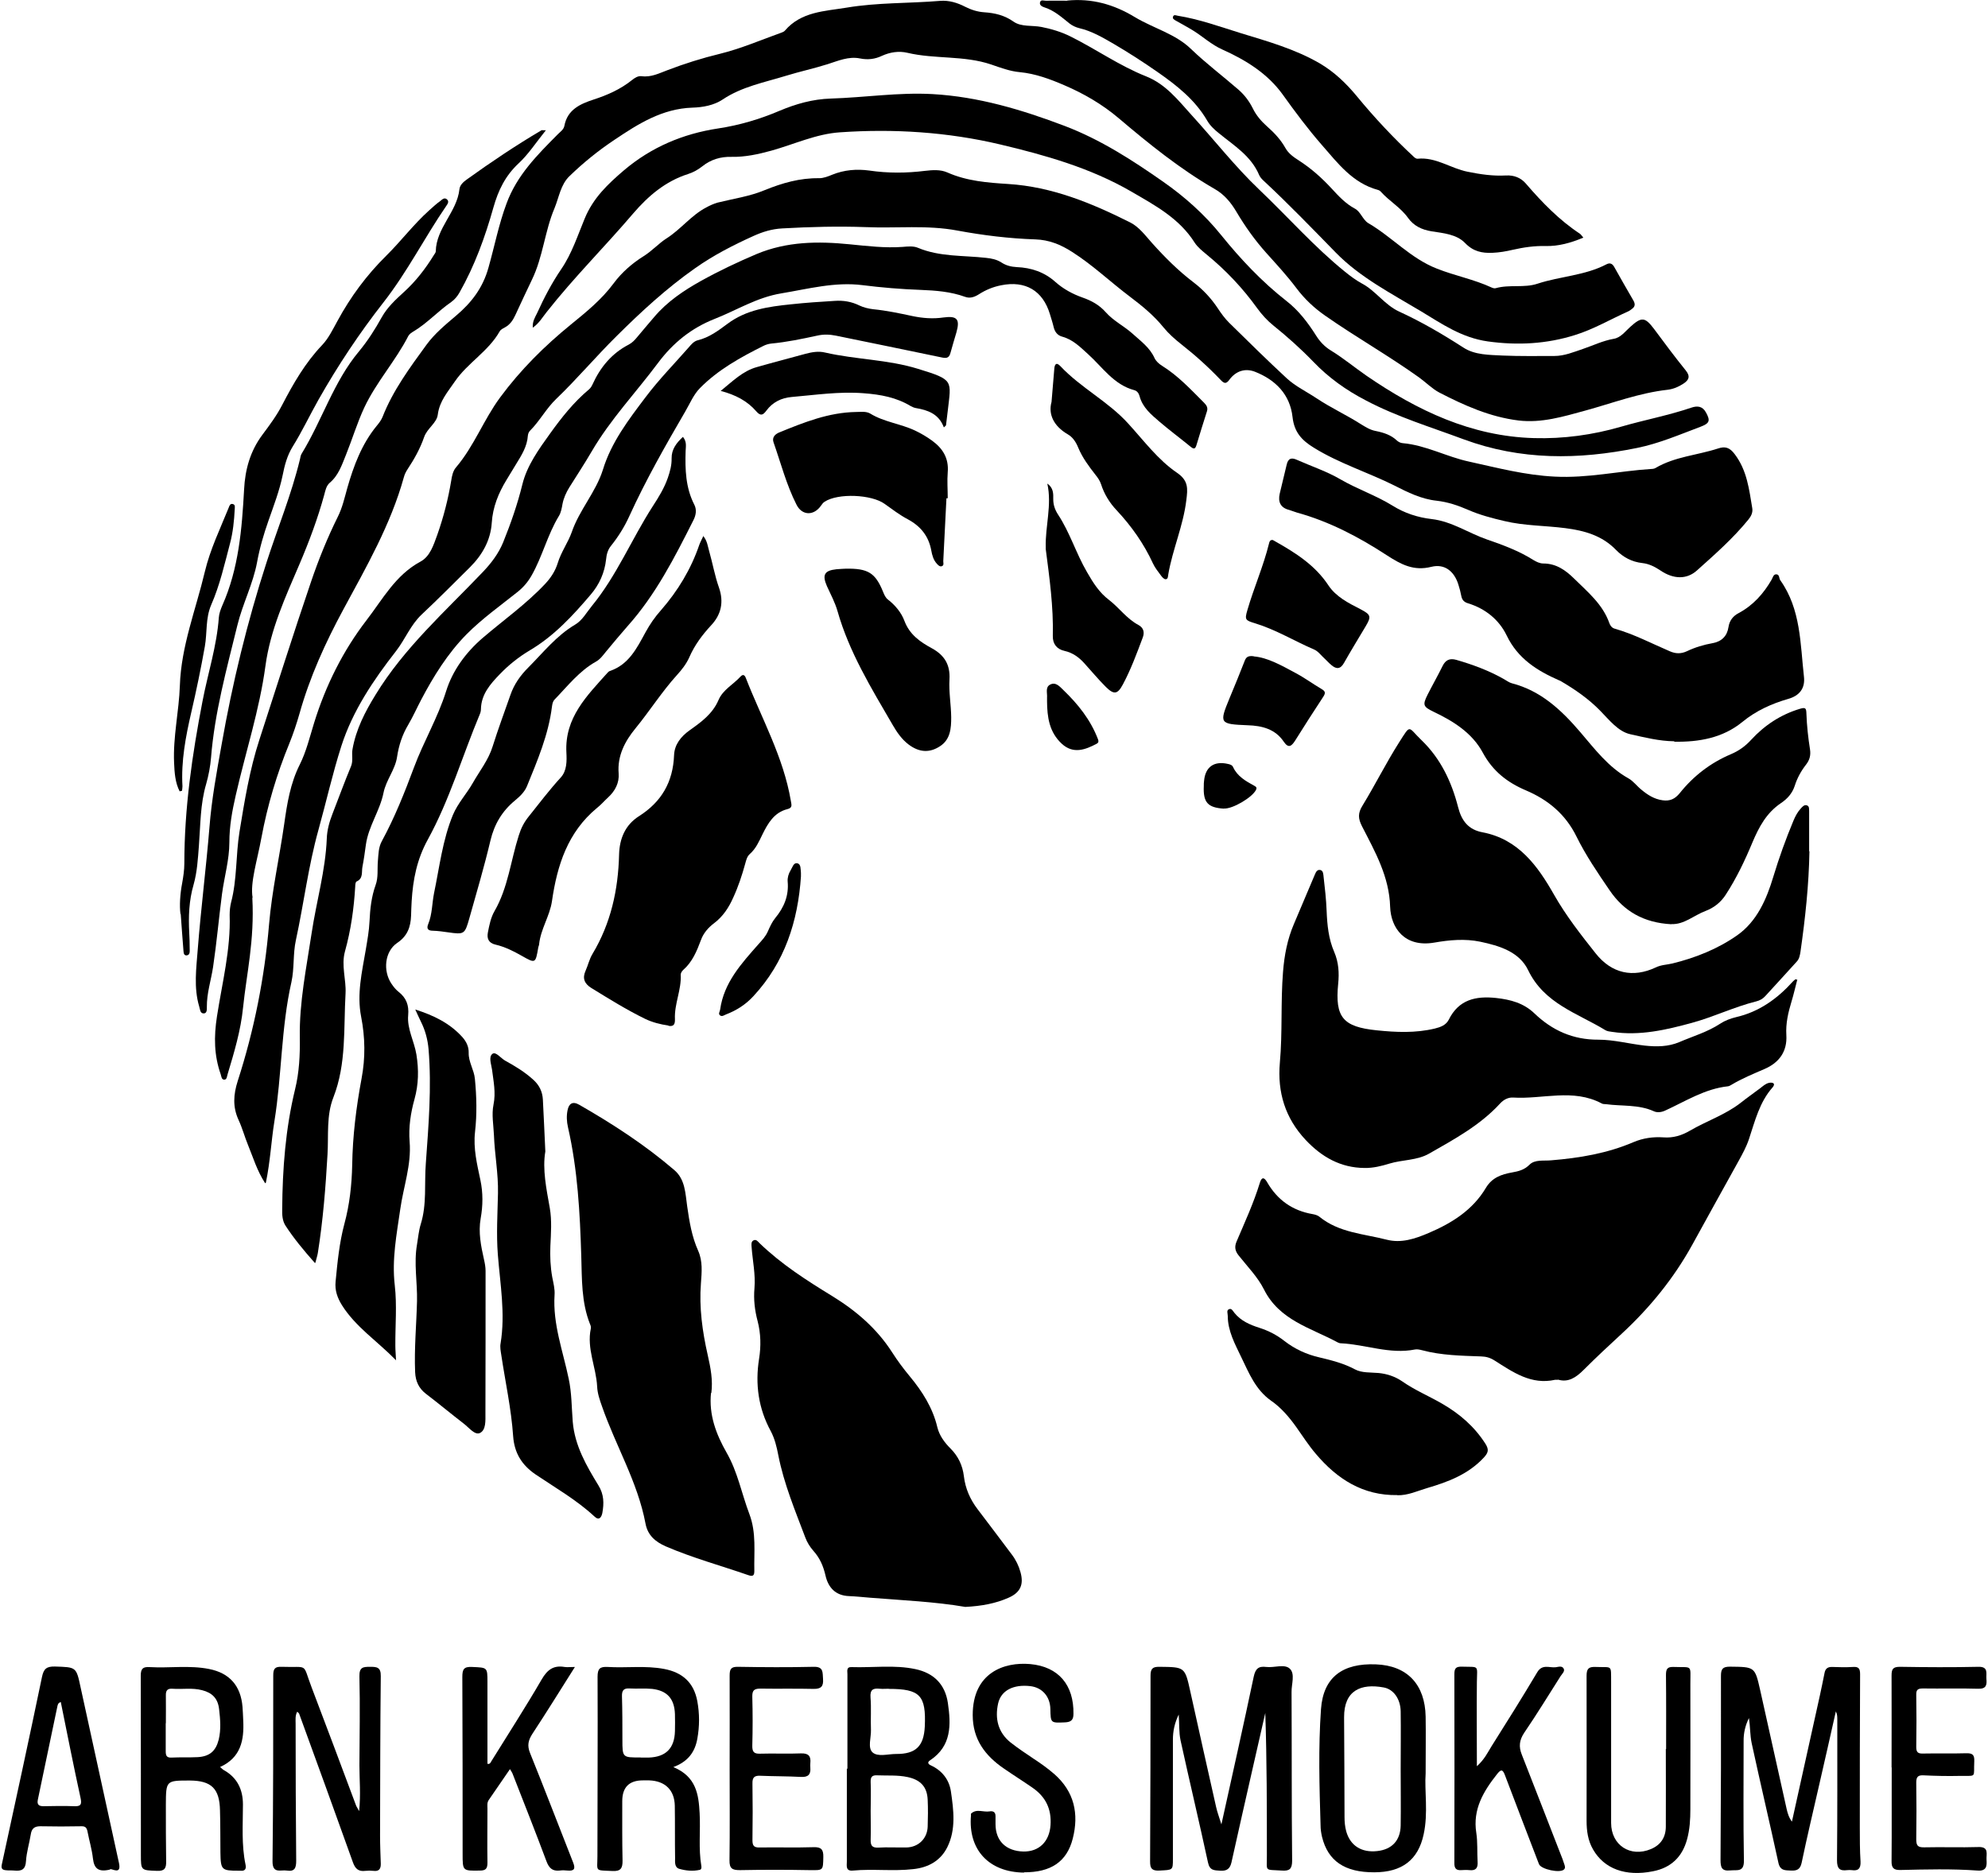
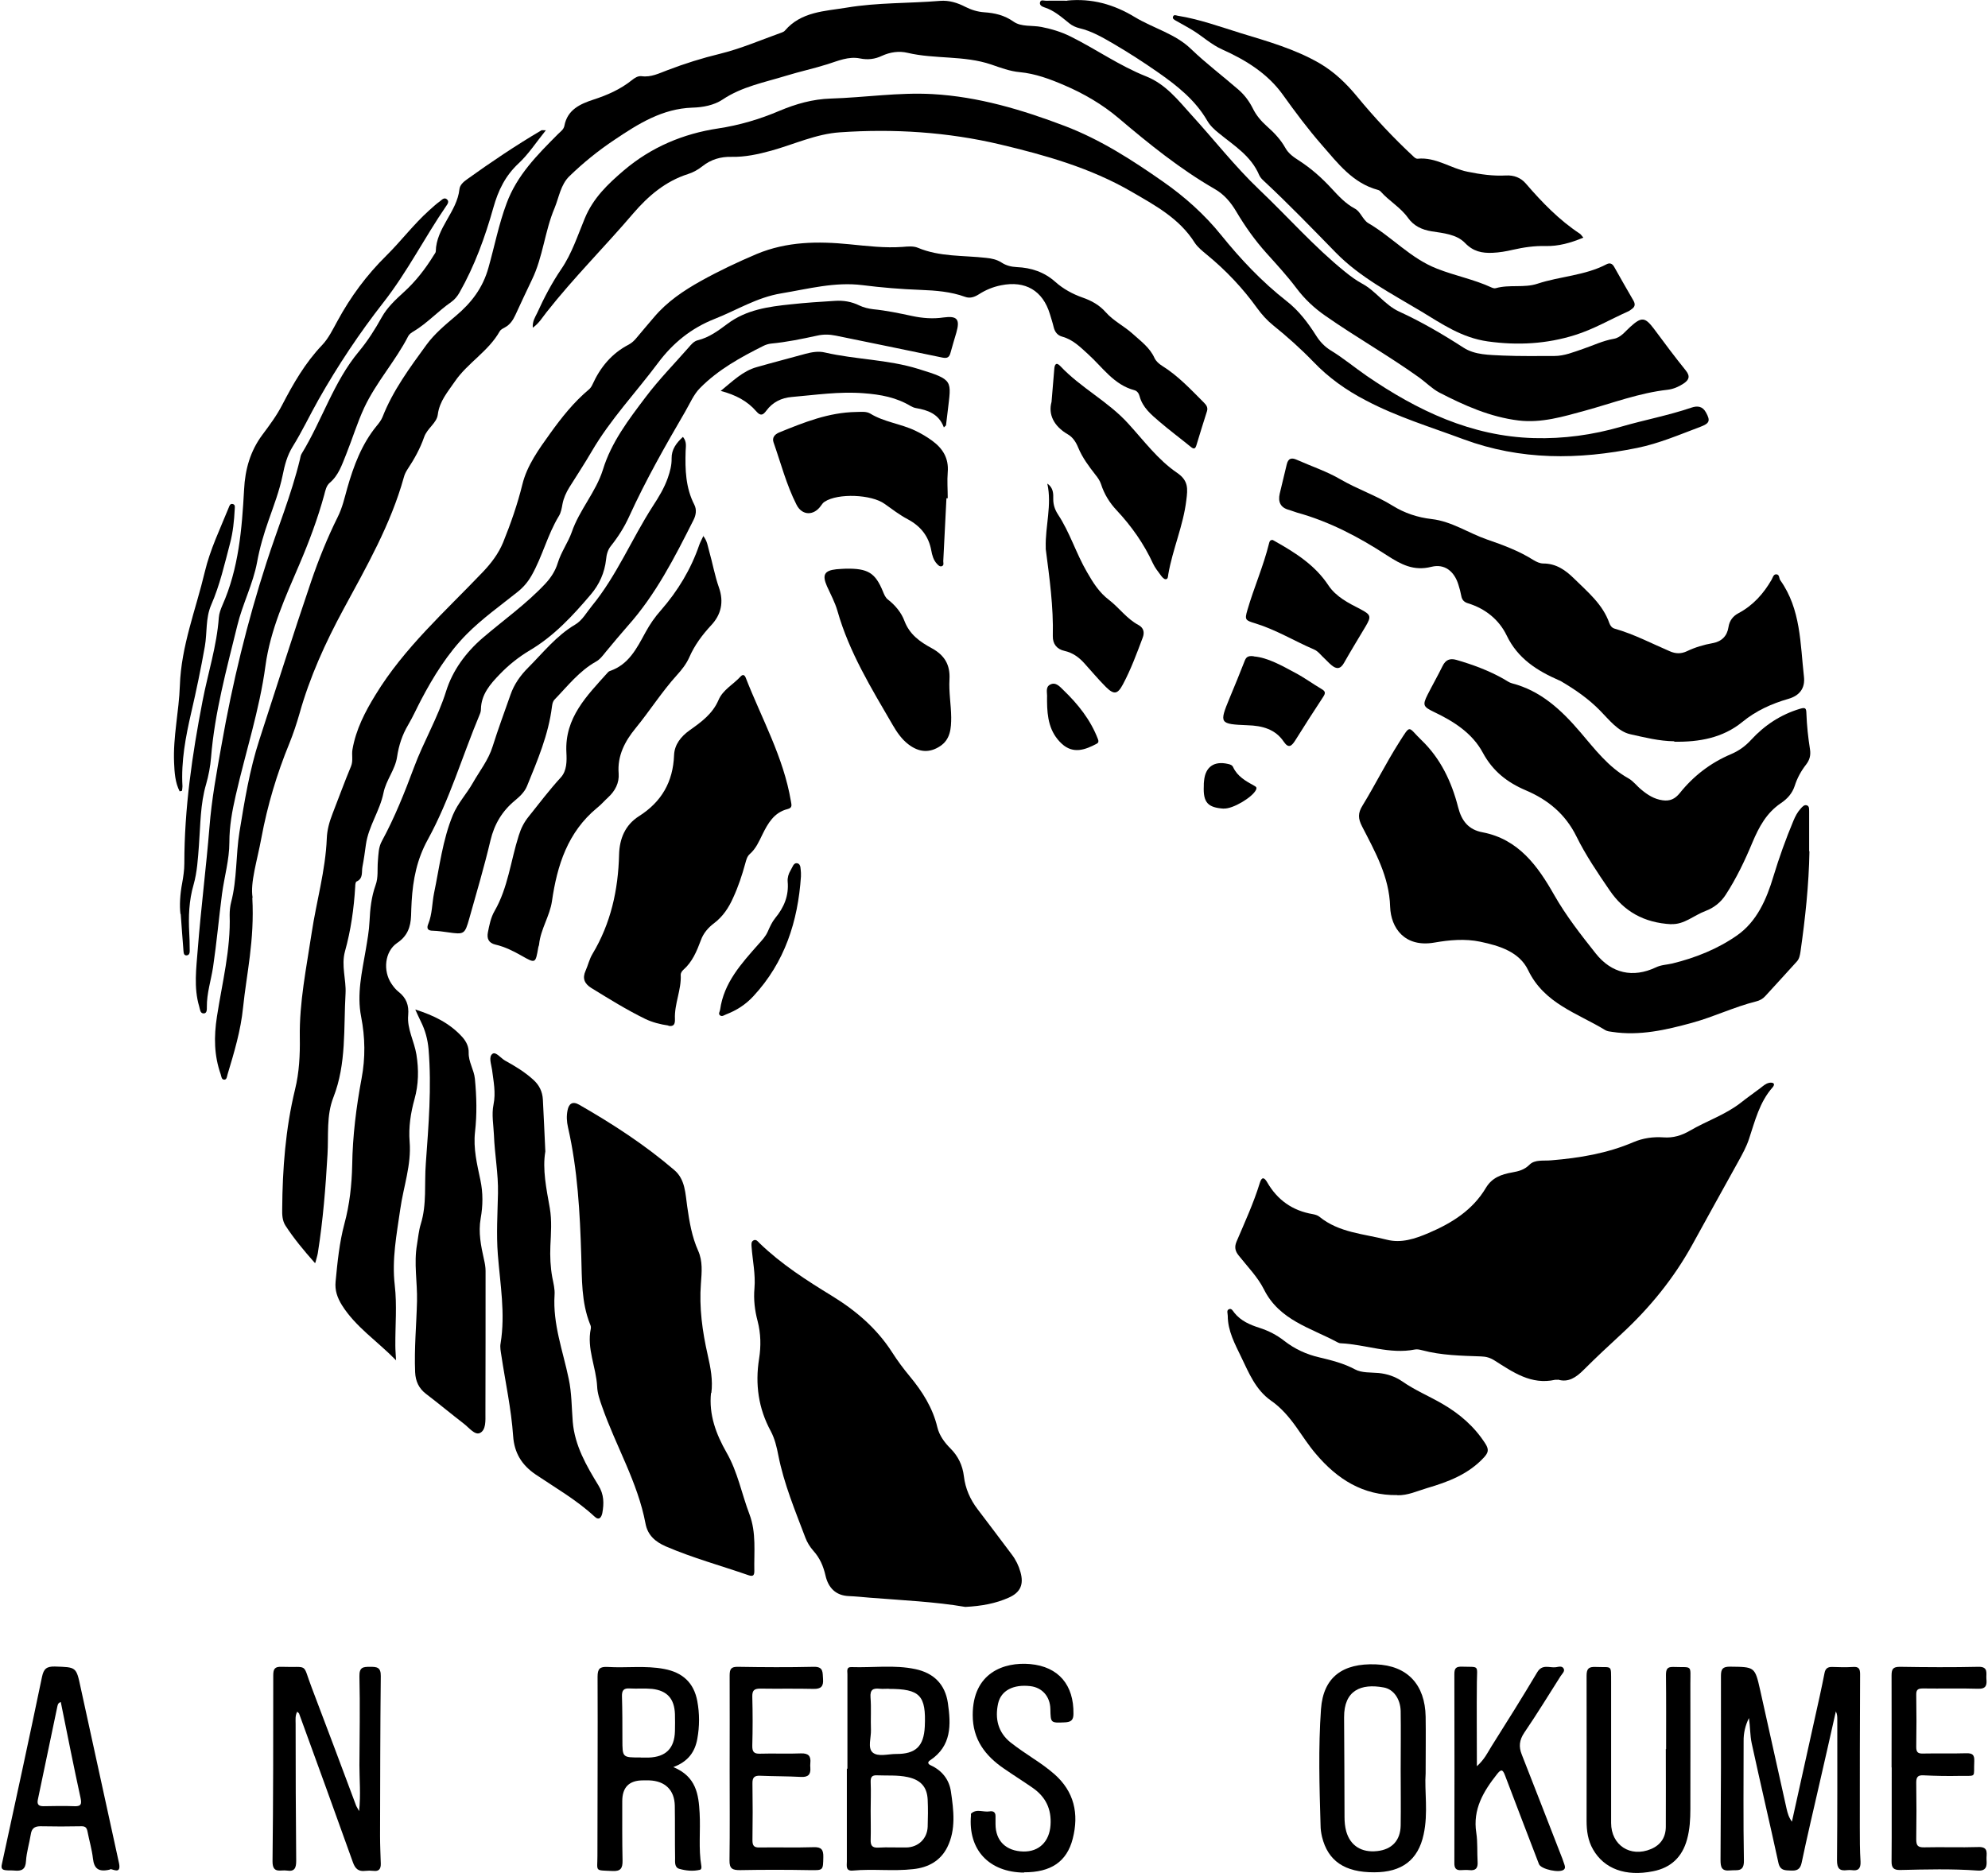
<svg xmlns="http://www.w3.org/2000/svg" id="Layer_1" width="1.91in" height="1.8in" viewBox="0 0 137.53 129.8">
-   <path d="m18.27,82c-.57-.88-.83-1.78-1.18-2.63-.24-.58-.4-1.19-.66-1.75-.42-.91-.36-1.77-.06-2.71,1.14-3.53,1.86-7.16,2.17-10.85.2-2.35.72-4.64,1.05-6.96.2-1.41.42-2.81,1.08-4.12.45-.9.69-1.91.99-2.88.8-2.59,2-5,3.64-7.13,1.11-1.44,2-3.12,3.73-4.05.67-.36.91-1.16,1.17-1.87.43-1.22.75-2.47.96-3.74.05-.33.12-.68.34-.93,1.25-1.47,1.91-3.3,3.05-4.84,1.41-1.91,3.07-3.56,4.9-5.05,1.07-.87,2.13-1.73,2.96-2.85.56-.76,1.3-1.4,2.07-1.88.61-.38,1.06-.9,1.6-1.24.99-.63,1.7-1.59,2.74-2.14.26-.14.52-.26.8-.34,1.09-.27,2.22-.43,3.25-.86,1.23-.5,2.45-.85,3.78-.83.3,0,.61-.12.9-.24.84-.34,1.7-.41,2.58-.29,1.29.19,2.57.18,3.86.02.52-.06,1.06-.1,1.54.11,1.35.6,2.78.71,4.21.8,3.04.19,5.78,1.32,8.45,2.66.64.32,1.07.93,1.54,1.45.88.98,1.8,1.9,2.85,2.7.67.51,1.23,1.11,1.7,1.82.23.35.48.69.77.98,1.32,1.3,2.64,2.6,4,3.86.61.56,1.37.92,2.06,1.38.99.66,2.06,1.15,3.05,1.78.34.21.67.42,1.06.49.54.11,1.05.27,1.46.66.1.09.25.17.39.18,1.62.14,3.06.95,4.61,1.28,1.96.43,3.88.94,5.93,1.04,2.29.12,4.46-.39,6.69-.53.1,0,.22-.02.3-.07,1.34-.79,2.89-.88,4.33-1.35.48-.16.8-.08,1.15.39.86,1.13,1,2.44,1.22,3.75.05.31-.09.57-.28.8-1.06,1.3-2.31,2.4-3.55,3.51-.71.64-1.63.62-2.54,0-.39-.26-.79-.46-1.25-.51-.72-.08-1.32-.4-1.81-.9-.97-1.01-2.2-1.35-3.53-1.52-1.4-.18-2.83-.16-4.21-.49-.85-.2-1.7-.42-2.5-.77-.71-.31-1.42-.55-2.2-.64-1.05-.11-2-.58-2.92-1.05-1.84-.92-3.82-1.53-5.58-2.62-.85-.52-1.36-1.08-1.48-2.12-.17-1.57-1.18-2.59-2.61-3.15-.68-.26-1.32-.05-1.77.56-.22.3-.36.27-.61,0-.85-.89-1.76-1.71-2.73-2.47-.44-.35-.86-.72-1.22-1.16-.67-.83-1.49-1.5-2.34-2.14-1.34-1.01-2.56-2.18-3.99-3.09-.79-.51-1.6-.84-2.55-.87-1.81-.06-3.61-.28-5.39-.61-2.11-.4-4.23-.15-6.35-.24-1.93-.07-3.87-.02-5.81.09-.7.04-1.33.23-1.97.52-1.42.64-2.8,1.35-4.07,2.25-1.96,1.38-3.71,2.99-5.41,4.68-1.44,1.42-2.74,2.97-4.2,4.37-.68.65-1.14,1.53-1.82,2.21-.08.08-.13.22-.14.34-.05.74-.43,1.34-.8,1.94-.23.37-.45.75-.68,1.12-.56.92-.95,1.88-1.02,2.97-.08,1.21-.65,2.22-1.5,3.07-1.11,1.1-2.21,2.21-3.35,3.28-.78.73-1.15,1.73-1.79,2.55-1.57,2.01-3,4.14-3.78,6.57-.61,1.9-1.05,3.88-1.59,5.82-.7,2.51-1.01,5.09-1.56,7.63-.21.95-.1,1.96-.31,2.91-.72,3.18-.66,6.45-1.18,9.65-.22,1.36-.28,2.75-.59,4.25Z" style="stroke:#000; stroke-miterlimit:10; stroke-width:0px;" />
  <path d="m17.38,62.22c.16,2.96-.4,5.26-.64,7.59-.16,1.61-.62,3.13-1.08,4.66-.04.14-.05.34-.21.35-.21.01-.21-.22-.26-.37-.46-1.31-.48-2.59-.26-4.01.36-2.33.96-4.65.88-7.04,0-.29.03-.59.1-.87.42-1.6.32-3.27.58-4.88.35-2.14.7-4.3,1.38-6.39,1.19-3.65,2.34-7.31,3.58-10.95.52-1.53,1.13-3.04,1.85-4.49.32-.64.47-1.32.66-2,.44-1.54,1-3.04,2.03-4.3.16-.19.32-.4.41-.62.72-1.84,1.89-3.42,3.04-5,.57-.78,1.31-1.39,2.04-2.01,1.07-.9,1.87-1.93,2.26-3.34.42-1.48.71-2.99,1.25-4.44.72-1.97,2.14-3.38,3.56-4.81.18-.18.4-.32.45-.58.21-1.13,1.11-1.52,2.02-1.82.96-.31,1.86-.71,2.65-1.34.2-.16.42-.31.68-.28.66.09,1.21-.2,1.8-.42,1.18-.45,2.38-.83,3.62-1.13,1.47-.36,2.87-.97,4.3-1.48.08-.03.16-.07.21-.13,1.13-1.32,2.76-1.34,4.27-1.59,2.14-.36,4.32-.29,6.48-.47.61-.05,1.2.13,1.74.41.41.21.86.35,1.31.38.74.05,1.4.2,2.04.65.54.38,1.29.24,1.94.37.7.14,1.37.34,2.01.66,1.77.88,3.39,2.03,5.23,2.76,1.36.54,2.22,1.65,3.15,2.68,1.57,1.72,3.01,3.57,4.69,5.17,1.99,1.89,3.8,3.96,5.94,5.69.37.3.76.59,1.18.82.96.51,1.56,1.47,2.57,1.94,1.55.71,3.02,1.57,4.46,2.5.8.52,1.8.5,2.73.55,1.18.05,2.37.03,3.56.03.7,0,1.34-.27,1.99-.49.71-.24,1.38-.57,2.13-.7.49-.08.79-.51,1.15-.83.78-.71,1.02-.68,1.64.14.72.97,1.44,1.94,2.2,2.88.34.42.21.67-.15.91-.33.22-.7.38-1.1.43-1.98.22-3.83.93-5.73,1.45-1.5.41-3.01.87-4.6.68-1.97-.24-3.76-1.04-5.5-1.94-.49-.26-.92-.7-1.39-1.04-2.11-1.51-4.37-2.79-6.49-4.27-.78-.54-1.45-1.17-2.02-1.93-.64-.85-1.36-1.63-2.07-2.42-.8-.89-1.48-1.85-2.09-2.88-.38-.64-.84-1.19-1.49-1.56-2.41-1.39-4.56-3.13-6.67-4.92-1.12-.95-2.43-1.71-3.77-2.28-.95-.41-1.99-.8-3.07-.9-.68-.06-1.34-.31-1.98-.53-1.89-.64-3.89-.36-5.8-.81-.59-.14-1.2-.05-1.77.21-.48.23-.98.29-1.52.18-.79-.16-1.52.17-2.25.4-.95.3-1.93.51-2.87.8-1.49.46-3.06.75-4.4,1.65-.6.4-1.37.54-2.09.56-2.09.07-3.75,1.12-5.4,2.23-1.11.74-2.15,1.58-3.11,2.51-.62.59-.73,1.47-1.04,2.22-.68,1.6-.8,3.39-1.57,4.97-.39.8-.76,1.62-1.14,2.43-.17.37-.38.69-.75.88-.13.07-.28.15-.34.26-.78,1.39-2.23,2.19-3.11,3.48-.48.71-1.06,1.35-1.18,2.29-.07.59-.74.95-.95,1.57-.27.78-.68,1.52-1.14,2.21-.11.17-.21.36-.26.56-.91,3.28-2.59,6.2-4.19,9.16-1.25,2.31-2.33,4.69-3.04,7.22-.2.7-.43,1.39-.7,2.06-.87,2.12-1.52,4.29-1.94,6.55-.29,1.58-.79,3.11-.61,4.15Z" style="stroke:#000; stroke-miterlimit:10; stroke-width:0px;" />
  <path d="m107.83,95.62c-.11,0-.15,0-.19,0-1.66.37-2.92-.53-4.2-1.34-.3-.19-.58-.27-.93-.28-1.37-.05-2.75-.07-4.09-.43-.16-.04-.34-.08-.49-.05-1.75.35-3.42-.35-5.13-.43-.08,0-.17-.03-.24-.07-1.85-1-4.02-1.52-5.09-3.66-.43-.86-1.14-1.58-1.75-2.35-.25-.31-.31-.59-.15-.97.57-1.34,1.18-2.66,1.61-4.06.13-.44.31-.4.51-.05.71,1.23,1.75,1.97,3.16,2.21.16.03.34.08.46.18,1.36,1.11,3.07,1.18,4.66,1.59,1.01.26,1.96-.06,2.9-.46,1.62-.69,3.06-1.59,3.98-3.14.42-.7,1.07-.93,1.81-1.06.44-.08.84-.17,1.21-.54.37-.37.99-.25,1.5-.3,1.96-.16,3.88-.48,5.7-1.26.66-.28,1.36-.38,2.08-.33.67.05,1.26-.13,1.84-.47,1.15-.67,2.43-1.09,3.5-1.92.44-.35.9-.67,1.35-1.01.2-.15.38-.33.63-.38.09-.02.23-.02.29.03.09.07.02.2-.04.27-.92,1.03-1.23,2.34-1.65,3.6-.18.54-.45,1.03-.72,1.52-1.07,1.93-2.14,3.86-3.2,5.79-1.29,2.34-2.95,4.38-4.91,6.19-.89.82-1.77,1.64-2.63,2.5-.52.52-1.06.88-1.76.67Z" style="stroke:#000; stroke-miterlimit:10; stroke-width:0px;" />
  <path d="m21.72,87.53c-.79-.89-1.46-1.7-2.04-2.59-.22-.34-.24-.75-.23-1.15.02-2.79.23-5.57.89-8.29.29-1.18.35-2.39.33-3.6-.04-2.45.46-4.84.82-7.24.33-2.19.96-4.33,1.05-6.56.02-.58.18-1.15.39-1.69.43-1.1.83-2.21,1.29-3.31.16-.39.03-.78.1-1.17.24-1.38.87-2.6,1.59-3.77,1.99-3.27,4.84-5.79,7.45-8.53.58-.61,1.08-1.27,1.4-2.05.53-1.31.99-2.63,1.33-4.01.32-1.31,1.14-2.44,1.93-3.54.79-1.1,1.63-2.16,2.68-3.04.11-.09.19-.22.25-.35.54-1.19,1.33-2.15,2.51-2.76.22-.12.4-.29.56-.49.39-.48.81-.95,1.21-1.43.9-1.06,2.03-1.82,3.23-2.49,1.26-.7,2.55-1.31,3.87-1.87,2.09-.87,4.24-.89,6.44-.67,1.22.12,2.44.27,3.67.18.35-.03.74-.07,1.05.06,1.52.64,3.15.52,4.73.7.38.04.73.11,1.06.32.32.21.67.3,1.06.32,1,.04,1.91.34,2.68,1.03.55.49,1.2.84,1.88,1.08.63.22,1.17.52,1.61,1.02.53.6,1.26.95,1.85,1.48.57.52,1.2.96,1.53,1.7.1.21.31.4.52.53,1.11.69,1.99,1.64,2.9,2.55.18.18.29.35.21.6-.24.77-.49,1.54-.72,2.32-.08.28-.17.34-.41.14-.71-.58-1.45-1.13-2.14-1.72-.58-.5-1.19-.99-1.4-1.79-.05-.19-.17-.36-.36-.41-1.43-.38-2.2-1.59-3.21-2.5-.54-.49-1.05-1.01-1.79-1.21-.33-.09-.51-.33-.59-.66-.07-.3-.17-.6-.26-.9-.49-1.63-1.7-2.34-3.38-2-.56.11-1.07.32-1.55.63-.29.18-.6.3-.95.17-.99-.36-2.04-.44-3.07-.48-1.35-.05-2.7-.16-4.04-.33-1.91-.24-3.75.26-5.62.57-1.7.28-3.09,1.17-4.62,1.77-1.62.64-2.89,1.67-3.92,3.05-1.53,2.05-3.3,3.91-4.6,6.14-.49.84-1.03,1.66-1.55,2.49-.22.36-.39.73-.47,1.15-.05.28-.1.59-.25.83-.79,1.3-1.14,2.8-1.89,4.12-.25.44-.56.81-.96,1.13-1.2.96-2.47,1.86-3.55,2.95-1.3,1.32-2.29,2.91-3.15,4.55-.3.57-.56,1.16-.89,1.72-.41.69-.65,1.42-.77,2.22-.13.89-.76,1.6-.94,2.49-.25,1.25-1.04,2.31-1.22,3.59-.07.51-.14,1.03-.24,1.54-.07.36.07.81-.41,1.02-.07.03-.09.23-.09.35-.09,1.52-.3,3.02-.71,4.49-.27.98.09,1.95.04,2.91-.14,2.41.07,4.87-.84,7.2-.5,1.27-.33,2.63-.41,3.96-.13,2.29-.31,4.56-.67,6.83-.03.18-.09.36-.17.67Z" style="stroke:#000; stroke-miterlimit:10; stroke-width:0px;" />
  <path d="m27.33,94.26c-1.3-1.33-2.79-2.3-3.74-3.81-.32-.52-.5-1.02-.44-1.64.13-1.35.26-2.69.61-4,.36-1.33.51-2.69.54-4.07.03-2.02.28-4.02.65-6,.27-1.43.25-2.84-.03-4.28-.31-1.57.06-3.11.32-4.64.11-.66.23-1.31.26-1.97.04-.86.13-1.7.42-2.51.2-.54.11-1.11.16-1.67.04-.48.04-.96.28-1.39.88-1.62,1.57-3.35,2.21-5.07.67-1.81,1.66-3.46,2.24-5.32.44-1.4,1.33-2.65,2.54-3.69,1.45-1.24,3.02-2.35,4.33-3.75.39-.42.69-.88.86-1.43.23-.76.72-1.43.97-2.14.53-1.55,1.67-2.77,2.16-4.33.58-1.9,1.78-3.47,2.96-5.03.91-1.21,1.98-2.3,2.98-3.44.18-.21.36-.43.63-.5.79-.19,1.43-.67,2.06-1.14,1.31-.98,2.84-1.19,4.39-1.35,1.01-.11,2.03-.18,3.05-.24.59-.04,1.15.05,1.7.32.29.14.63.22.96.26.91.09,1.81.28,2.7.47.71.15,1.43.21,2.17.1.95-.13,1.15.13.89,1.04-.13.46-.28.92-.4,1.38-.08.31-.2.44-.57.36-2.46-.52-4.92-1.01-7.38-1.52-.44-.09-.86-.1-1.3,0-1.06.23-2.12.45-3.19.55-.18.02-.37.08-.53.16-1.58.79-3.14,1.65-4.39,2.92-.44.44-.7,1.07-1.02,1.62-1.38,2.37-2.74,4.76-3.88,7.26-.35.77-.77,1.43-1.28,2.07-.21.26-.3.59-.33.93-.1.92-.47,1.74-1.06,2.43-1.24,1.46-2.54,2.87-4.21,3.86-.77.46-1.48,1.02-2.1,1.67-.65.67-1.28,1.39-1.3,2.41,0,.12-.03.25-.08.36-1.21,2.89-2.09,5.93-3.6,8.68-.76,1.38-1.03,2.78-1.12,4.28-.02.33-.03.67-.04,1-.03.78-.25,1.41-.97,1.89-.86.59-.99,1.93-.39,2.82.14.21.3.41.49.56.54.42.73.93.67,1.62-.09.95.42,1.8.57,2.73.17,1.06.15,2.07-.13,3.08-.27.97-.42,1.96-.34,2.96.13,1.61-.43,3.12-.65,4.68-.25,1.75-.59,3.47-.38,5.27.16,1.38.03,2.79.04,4.18,0,.31.03.62.05,1.05Z" style="stroke:#000; stroke-miterlimit:10; stroke-width:0px;" />
-   <path d="m124.41,67.92c-.13.49-.24.99-.39,1.48-.23.76-.41,1.52-.36,2.33.07,1.15-.51,1.92-1.51,2.35-.78.34-1.57.66-2.3,1.1-.07.04-.15.09-.23.1-1.6.17-2.93,1.03-4.35,1.68-.25.12-.56.16-.79.05-1.06-.48-2.21-.34-3.31-.49-.1-.01-.22,0-.3-.05-1.99-1.06-4.1-.28-6.14-.41-.33-.02-.65.14-.89.4-1.39,1.52-3.17,2.48-4.92,3.48-.85.49-1.86.42-2.77.7-.55.17-1.12.31-1.71.3-1.66-.01-2.97-.76-4.08-1.94-1.42-1.51-1.97-3.31-1.79-5.35.19-2.1.05-4.2.22-6.3.09-1.15.3-2.26.76-3.33.48-1.11.93-2.22,1.41-3.33.08-.17.15-.45.41-.4.21.04.21.3.23.47.09.78.18,1.57.21,2.36.04.98.13,1.94.53,2.86.3.7.35,1.44.27,2.2-.23,2.33.34,2.98,2.66,3.22,1.35.14,2.69.2,4.03-.12.41-.1.78-.24.97-.61.69-1.4,1.87-1.66,3.28-1.51,1,.11,1.91.35,2.66,1.07,1.23,1.18,2.67,1.83,4.43,1.82,1.07,0,2.14.29,3.21.41.83.09,1.63.08,2.39-.24.95-.41,1.96-.7,2.84-1.28.32-.21.71-.36,1.09-.45,1.61-.37,2.87-1.28,3.95-2.48.05-.06.12-.1.18-.15.05.02.09.03.14.05Z" style="stroke:#000; stroke-miterlimit:10; stroke-width:0px;" />
  <path d="m66.78,111.36c-2.09-.36-4.36-.46-6.62-.64-.48-.04-.95-.09-1.43-.11-.94-.03-1.45-.59-1.64-1.43-.15-.65-.39-1.21-.84-1.71-.23-.26-.43-.58-.55-.9-.71-1.88-1.49-3.74-1.88-5.73-.11-.58-.25-1.15-.52-1.66-.86-1.58-1.09-3.26-.81-5.02.14-.87.12-1.75-.1-2.6-.2-.75-.29-1.51-.22-2.29.08-.96-.13-1.91-.2-2.86-.01-.17-.04-.36.13-.45.19-.1.31.08.42.19,1.51,1.46,3.26,2.58,5.04,3.67,1.66,1.02,3.09,2.25,4.15,3.9.37.58.78,1.13,1.22,1.66.87,1.05,1.59,2.18,1.91,3.53.14.57.49,1.05.91,1.47.53.53.84,1.17.93,1.93.1.84.43,1.6.95,2.28.8,1.04,1.58,2.1,2.37,3.14.28.37.48.78.6,1.22.24.85,0,1.41-.82,1.77-.9.4-1.86.58-3.01.64Z" style="stroke:#000; stroke-miterlimit:10; stroke-width:0px;" />
  <path d="m49.16,96.52c-.16,1.52.35,2.87,1.08,4.15.77,1.34,1.04,2.84,1.58,4.26.49,1.3.31,2.62.34,3.94,0,.31-.09.4-.41.29-1.9-.66-3.85-1.19-5.71-1.99-.74-.32-1.27-.78-1.42-1.59-.54-2.87-2.06-5.38-3.01-8.11-.16-.45-.32-.91-.34-1.39-.07-1.34-.73-2.62-.44-4,.02-.1,0-.21-.05-.31-.61-1.53-.56-3.13-.61-4.73-.09-2.99-.25-5.98-.92-8.92-.09-.39-.11-.79-.03-1.18.09-.45.34-.65.81-.38,2.32,1.33,4.55,2.78,6.58,4.52.77.65.77,1.64.9,2.53.15,1.05.32,2.09.76,3.07.32.72.25,1.47.19,2.26-.13,1.67.1,3.33.47,4.96.2.88.37,1.75.25,2.65Z" style="stroke:#000; stroke-miterlimit:10; stroke-width:0px;" />
  <path d="m125.26,58.99c-.04,2.34-.29,4.65-.62,6.96-.04.25-.08.5-.26.69-.73.8-1.45,1.6-2.18,2.39-.17.19-.39.31-.64.37-1.52.38-2.93,1.07-4.43,1.48-1.79.49-3.63.92-5.53.63-.16-.02-.35-.04-.48-.12-1.93-1.18-4.23-1.83-5.35-4.16-.61-1.27-1.99-1.69-3.32-1.97-1.06-.22-2.13-.12-3.17.06-2.07.36-3.02-1.02-3.07-2.48-.06-2.08-1.04-3.81-1.94-5.56-.29-.56-.3-.93.03-1.46.88-1.44,1.63-2.95,2.53-4.37.84-1.31.59-1.08,1.55-.16,1.33,1.28,2.09,2.89,2.54,4.65.24.94.71,1.56,1.7,1.74,2.49.48,3.82,2.34,4.95,4.33.83,1.46,1.85,2.76,2.88,4.06,1.1,1.39,2.58,1.72,4.17.97.37-.18.76-.18,1.14-.27,1.6-.39,3.15-1.01,4.49-1.95,1.37-.96,2.04-2.5,2.51-4.07.4-1.32.86-2.6,1.39-3.87.13-.31.28-.6.51-.85.11-.12.24-.28.42-.22.19.06.15.27.16.44,0,.92,0,1.83,0,2.75Z" style="stroke:#000; stroke-miterlimit:10; stroke-width:0px;" />
  <path d="m115.89,51.37c-1.04-.01-2.06-.27-3.05-.49-.84-.19-1.46-1-2.08-1.63-.81-.83-1.74-1.47-2.73-2.05-.04-.02-.07-.04-.11-.05-1.53-.67-2.87-1.51-3.64-3.12-.53-1.09-1.47-1.85-2.67-2.22-.27-.08-.42-.23-.47-.51-.05-.27-.12-.53-.2-.78-.28-.92-.95-1.47-1.87-1.24-1.23.31-2.1-.16-3.09-.8-1.93-1.26-3.98-2.34-6.23-2.96-.18-.05-.35-.13-.53-.18-.61-.15-.79-.56-.66-1.13.15-.67.33-1.33.48-2,.1-.45.33-.52.72-.34,1.01.45,2.07.8,3.01,1.35,1.17.68,2.46,1.11,3.62,1.83.82.51,1.73.81,2.69.92,1.4.16,2.55.97,3.85,1.42,1.1.38,2.19.78,3.19,1.41.21.13.46.25.7.25.89,0,1.54.46,2.13,1.04.94.93,1.99,1.78,2.45,3.1.06.17.18.33.38.38,1.33.38,2.54,1.02,3.8,1.56.41.18.78.19,1.19,0,.56-.27,1.17-.45,1.78-.56.63-.11,1.01-.5,1.1-1.11.07-.46.32-.77.7-.97,1.01-.54,1.73-1.35,2.29-2.32.08-.14.12-.36.3-.37.26-.01.2.27.3.41,1.43,2.01,1.38,4.39,1.64,6.69.09.8-.31,1.31-1.08,1.53-1.17.34-2.24.82-3.2,1.61-1.35,1.1-2.99,1.39-4.7,1.36Z" style="stroke:#000; stroke-miterlimit:10; stroke-width:0px;" />
  <path d="m115.7,64.05c-1.92-.1-3.3-.9-4.29-2.36-.82-1.2-1.65-2.42-2.29-3.72-.77-1.56-1.98-2.55-3.51-3.2-1.29-.55-2.29-1.33-2.98-2.61-.73-1.36-2.03-2.18-3.4-2.83-.72-.35-.79-.46-.43-1.18.34-.67.71-1.32,1.04-1.99.21-.43.5-.56.96-.43,1.14.33,2.25.74,3.29,1.33.18.1.36.24.55.29,2.01.52,3.43,1.85,4.73,3.37,1.01,1.18,1.95,2.44,3.35,3.22.34.19.58.53.89.78.43.36.89.66,1.48.74.51.07.85-.09,1.18-.49.95-1.19,2.13-2.1,3.54-2.7.55-.23,1.01-.56,1.41-1,.93-1.01,2.05-1.75,3.38-2.15.38-.11.44-.06.45.34.03.83.12,1.66.25,2.48.06.41-.03.73-.27,1.04-.35.45-.62.94-.79,1.48-.17.52-.51.9-.96,1.2-.99.67-1.51,1.63-1.97,2.72-.52,1.25-1.11,2.49-1.86,3.64-.34.52-.81.89-1.39,1.11-.82.31-1.48.95-2.37.91Z" style="stroke:#000; stroke-miterlimit:10; stroke-width:0px;" />
  <path d="m36.81,22.71c-.03-.45.16-.72.3-1.01.48-1.06,1.02-2.09,1.68-3.06.73-1.07,1.13-2.32,1.62-3.5.59-1.43,1.61-2.39,2.72-3.34,1.89-1.6,4.08-2.53,6.53-2.9,1.46-.22,2.88-.64,4.24-1.22,1.14-.48,2.3-.81,3.55-.85,2.35-.07,4.69-.44,7.05-.31,3.19.18,6.19,1.08,9.17,2.21,2.49.95,4.68,2.37,6.81,3.86,1.49,1.04,2.87,2.27,4.03,3.71,1.35,1.67,2.82,3.23,4.52,4.56.85.66,1.49,1.51,2.06,2.41.26.41.58.75,1,1.01.87.53,1.66,1.19,2.5,1.77,3.5,2.4,7.25,4.19,11.58,4.31,2.04.06,4.08-.22,6.04-.79,1.62-.47,3.28-.78,4.87-1.32.41-.14.77-.11,1.01.33.33.59.24.76-.39,1-1.44.54-2.85,1.15-4.37,1.46-4.07.83-8.07.87-12.04-.6-2.28-.85-4.6-1.55-6.76-2.69-1.37-.71-2.59-1.58-3.65-2.69-.87-.9-1.8-1.73-2.78-2.52-.42-.34-.78-.74-1.1-1.18-1-1.39-2.16-2.62-3.49-3.71-.3-.25-.63-.51-.84-.83-1.07-1.7-2.77-2.6-4.42-3.56-2.82-1.63-5.94-2.51-9.06-3.25-3.63-.86-7.37-1.1-11.1-.84-1.65.11-3.17.83-4.75,1.27-.91.25-1.82.45-2.76.43-.75-.02-1.43.18-2.03.66-.29.23-.63.42-.98.53-1.57.5-2.76,1.52-3.8,2.73-1.97,2.31-4.13,4.46-6.01,6.85-.28.35-.5.75-.95,1.07Z" style="stroke:#000; stroke-miterlimit:10; stroke-width:0px;" />
  <path d="m46.21,71.07c-.56-.08-1.11-.22-1.61-.46-1.29-.63-2.51-1.39-3.73-2.14-.48-.3-.64-.67-.4-1.2.17-.38.26-.8.47-1.15,1.28-2.13,1.79-4.45,1.85-6.9.03-1.1.42-2.05,1.38-2.66,1.56-.99,2.36-2.37,2.43-4.23.03-.73.47-1.29,1.09-1.73.79-.56,1.58-1.13,1.99-2.09.3-.71,1.03-1.08,1.53-1.63.16-.17.28-.11.36.1,1.1,2.82,2.61,5.49,3.12,8.52.04.26.14.48-.23.57-.93.23-1.36.99-1.74,1.76-.24.49-.45.98-.87,1.35-.2.18-.25.42-.32.67-.22.8-.48,1.59-.83,2.35-.31.7-.71,1.31-1.33,1.78-.4.3-.74.69-.91,1.17-.29.77-.59,1.51-1.23,2.07-.09.08-.17.22-.17.32.06,1.05-.45,2.03-.4,3.08.01.33-.06.54-.45.47Z" style="stroke:#000; stroke-miterlimit:10; stroke-width:0px;" />
  <path d="m73.83.04c1.7-.17,3.24.26,4.7,1.15,1.28.77,2.8,1.15,3.89,2.21,1.05,1.01,2.21,1.88,3.3,2.83.41.36.73.79.98,1.29.23.47.57.87.96,1.22.5.44.96.92,1.29,1.51.22.4.59.65.95.88.85.55,1.59,1.21,2.27,1.95.48.52.96,1.04,1.6,1.38.19.1.31.27.43.44.14.2.29.44.49.56,1.65.96,2.94,2.45,4.77,3.16,1.24.49,2.56.74,3.77,1.3.09.04.21.08.3.05.95-.27,1.97,0,2.89-.31,1.58-.52,3.29-.56,4.79-1.35.22-.11.39-.05.52.18.44.78.88,1.56,1.33,2.33.14.24.13.43-.1.59-.09.06-.16.13-.26.17-1.23.55-2.42,1.25-3.69,1.64-1.94.61-3.94.73-6.03.44-1.83-.26-3.19-1.22-4.65-2.1-2.05-1.23-4.21-2.34-5.89-4.06-1.64-1.68-3.27-3.37-4.99-4.97-.12-.11-.24-.24-.31-.39-.56-1.34-1.76-2.06-2.81-2.92-.31-.25-.6-.52-.8-.87-.84-1.44-2.1-2.43-3.45-3.37-.99-.69-2-1.34-3.04-1.95-.76-.44-1.51-.88-2.37-1.08-.24-.06-.48-.17-.67-.32-.55-.44-1.08-.92-1.77-1.13-.15-.05-.34-.16-.27-.36.06-.18.25-.09.39-.09.5-.01,1,0,1.5,0Z" style="stroke:#000; stroke-miterlimit:10; stroke-width:0px;" />
  <path d="m37.7,9.05c-.67.83-1.19,1.64-1.87,2.27-.92.86-1.41,1.86-1.75,3.07-.57,2.03-1.3,4.04-2.35,5.89-.14.25-.34.49-.57.65-.91.63-1.65,1.46-2.6,2.03-.14.08-.3.19-.37.32-.89,1.74-2.22,3.19-3.06,4.98-.49,1.06-.82,2.16-1.25,3.23-.29.71-.52,1.45-1.14,1.97-.24.21-.3.54-.38.84-.45,1.64-1.04,3.22-1.71,4.79-.97,2.27-2.02,4.54-2.36,7.05-.41,3.05-1.38,5.99-2.06,8.98-.25,1.1-.44,2.13-.44,3.26,0,1.19-.35,2.38-.51,3.57-.22,1.69-.37,3.39-.62,5.07-.14.92-.44,1.81-.43,2.76,0,.16.02.45-.22.45-.25,0-.25-.28-.31-.48-.39-1.31-.2-2.65-.1-3.97.22-2.82.58-5.63.81-8.45.15-1.93.5-3.82.84-5.72.75-4.27,1.77-8.48,3.11-12.62.77-2.39,1.73-4.72,2.32-7.16.03-.14.05-.29.13-.41,1.41-2.31,2.21-4.98,3.96-7.07.62-.75,1.12-1.54,1.58-2.37.38-.68.95-1.21,1.52-1.73.83-.75,1.5-1.62,2.08-2.56.05-.09.14-.18.14-.27.03-1.63,1.47-2.73,1.64-4.31.03-.29.28-.51.52-.68,1.67-1.2,3.38-2.35,5.16-3.4.03-.02.08,0,.32,0Z" style="stroke:#000; stroke-miterlimit:10; stroke-width:0px;" />
  <path d="m37.68,79.8c-.21,1.22.07,2.57.31,3.92.15.87.08,1.75.04,2.62-.03.73,0,1.45.13,2.17.08.41.19.83.16,1.23-.13,2.02.58,3.88.98,5.81.21.97.2,1.99.28,2.98.14,1.66.95,3.05,1.78,4.41.39.63.39,1.25.27,1.91-.06.29-.22.56-.55.24-1.23-1.14-2.68-1.97-4.06-2.9-.99-.67-1.49-1.52-1.57-2.67-.13-1.89-.54-3.74-.82-5.61-.04-.27-.1-.55-.05-.81.34-2.07-.03-4.11-.19-6.16-.11-1.42-.02-2.83.01-4.24.03-1.36-.23-2.69-.28-4.04-.03-.7-.17-1.42-.03-2.11.17-.83,0-1.61-.1-2.41-.05-.38-.26-.9.03-1.11.23-.17.57.3.87.47.69.38,1.37.79,1.96,1.33.41.37.63.82.66,1.37.06,1.14.11,2.29.17,3.59Z" style="stroke:#000; stroke-miterlimit:10; stroke-width:0px;" />
  <path d="m28.67,69.96c1.27.4,2.4.95,3.27,1.92.27.31.44.66.43,1.07-.02.64.37,1.18.43,1.81.12,1.23.15,2.45.01,3.68-.13,1.15.14,2.24.37,3.33.19.89.18,1.78.02,2.67-.17.97.02,1.9.23,2.84.06.26.11.53.11.8,0,3.29,0,6.58-.01,9.87,0,.49.05,1.16-.39,1.36-.35.16-.76-.39-1.12-.66-.87-.67-1.72-1.38-2.6-2.05-.5-.38-.73-.87-.76-1.5-.07-1.65.09-3.29.13-4.93.03-1.31-.23-2.62,0-3.93.08-.47.12-.96.26-1.41.43-1.38.24-2.8.35-4.2.19-2.64.41-5.27.19-7.92-.06-.68-.23-1.31-.53-1.91-.14-.28-.26-.56-.39-.84Z" style="stroke:#000; stroke-miterlimit:10; stroke-width:0px;" />
  <path d="m47.24,30.31c.25.33.17.65.16.95-.04,1.28,0,2.54.6,3.71.18.35.12.73-.06,1.08-1.3,2.58-2.61,5.16-4.56,7.34-.51.58-1,1.17-1.49,1.76-.21.26-.42.55-.7.7-1.16.65-1.96,1.69-2.86,2.62-.15.16-.16.32-.19.5-.24,1.94-1,3.72-1.73,5.51-.17.41-.5.72-.84,1-.88.73-1.42,1.63-1.69,2.76-.43,1.82-.96,3.61-1.47,5.42-.31,1.09-.35,1.11-1.47.95-.35-.05-.7-.1-1.05-.11-.36,0-.45-.16-.32-.47.28-.69.26-1.43.4-2.13.38-1.82.59-3.69,1.31-5.43.34-.81.95-1.46,1.37-2.2.47-.83,1.09-1.6,1.38-2.54.38-1.21.82-2.39,1.24-3.59.25-.72.68-1.33,1.22-1.87,1.04-1.04,1.95-2.21,3.25-2.98.5-.29.79-.84,1.16-1.29,1.73-2.11,2.76-4.64,4.22-6.91.41-.63.8-1.26,1.05-1.98.15-.44.27-.87.26-1.34-.01-.63.33-1.07.78-1.49Z" style="stroke:#000; stroke-miterlimit:10; stroke-width:0px;" />
  <path d="m48.61,37.13c.3.36.32.73.42,1.06.24.84.39,1.71.68,2.53.35,1,.15,1.87-.53,2.6-.63.68-1.16,1.39-1.53,2.24-.2.45-.52.86-.85,1.22-1.05,1.16-1.88,2.48-2.87,3.69-.73.89-1.27,1.9-1.17,3.13.05.65-.24,1.21-.73,1.66-.26.24-.49.51-.77.73-2.03,1.68-2.76,3.97-3.12,6.46-.15,1.03-.78,1.93-.89,2.98,0,.08-.05.16-.06.24-.19,1.1-.19,1.11-1.14.57-.58-.33-1.18-.63-1.83-.78-.47-.11-.6-.42-.52-.84.1-.51.2-1.03.46-1.48.94-1.63,1.12-3.49,1.68-5.24.16-.51.36-.91.7-1.33.73-.91,1.42-1.83,2.21-2.69.43-.47.42-1.15.39-1.73-.13-2.42,1.43-3.94,2.86-5.54.04-.05.09-.09.15-.11,1.31-.44,1.87-1.58,2.47-2.68.3-.55.65-1.06,1.07-1.53,1.17-1.34,2.08-2.84,2.66-4.54.07-.19.17-.37.29-.63Z" style="stroke:#000; stroke-miterlimit:10; stroke-width:0px;" />
  <path d="m109.59,16.47c-.88.37-1.73.6-2.6.58-.78-.02-1.53.09-2.28.26-.47.11-.93.19-1.41.21-.73.03-1.33-.09-1.9-.68-.59-.61-1.5-.68-2.32-.81-.68-.11-1.24-.38-1.63-.93-.52-.73-1.3-1.16-1.88-1.81-.05-.06-.13-.11-.21-.13-1.74-.47-2.77-1.84-3.87-3.1-.97-1.11-1.85-2.29-2.71-3.49-1.05-1.47-2.57-2.41-4.2-3.14-.76-.34-1.35-.9-2.03-1.32-.39-.24-.79-.45-1.19-.68-.1-.06-.25-.13-.19-.28.06-.16.21-.08.32-.06,1.5.24,2.93.76,4.38,1.21,1.87.57,3.75,1.1,5.46,2.09,1.02.6,1.84,1.39,2.59,2.3,1.21,1.47,2.52,2.87,3.92,4.17.07.07.18.15.27.14,1.27-.13,2.29.67,3.46.9.88.18,1.76.31,2.66.26.57-.03,1.04.16,1.39.57,1.12,1.3,2.3,2.52,3.74,3.47.06.04.11.12.23.26Z" style="stroke:#000; stroke-miterlimit:10; stroke-width:0px;" />
  <path d="m96.71,103.61c-2.38.04-4.17-1.11-5.64-2.85-.5-.58-.92-1.24-1.36-1.86-.5-.7-1.05-1.35-1.76-1.84-1.06-.75-1.52-1.9-2.05-3-.44-.92-.94-1.82-.94-2.88,0-.16-.1-.37.08-.45.19-.09.28.13.38.25.45.56,1.08.83,1.74,1.04.62.2,1.19.49,1.7.89.73.57,1.54.95,2.46,1.16.84.2,1.68.41,2.46.83.46.25,1.09.2,1.64.25.59.06,1.13.24,1.63.58.87.61,1.86,1.02,2.77,1.55,1.21.7,2.23,1.58,2.99,2.77.26.41.2.62-.1.95-1.08,1.17-2.49,1.7-3.96,2.13-.67.2-1.32.51-2.04.49Z" style="stroke:#000; stroke-miterlimit:10; stroke-width:0px;" />
  <path d="m12.4,63.33c-.07-.57-.03-1.35.12-2.13.08-.45.15-.91.15-1.36,0-3.8.54-7.53,1.26-11.25.37-1.93.99-3.82,1.13-5.8.02-.28.13-.57.24-.83,1.14-2.56,1.36-5.3,1.51-8.04.07-1.4.43-2.66,1.26-3.78.5-.67,1-1.34,1.38-2.08.77-1.48,1.59-2.91,2.76-4.14.45-.47.75-1.1,1.07-1.68.91-1.68,2.03-3.19,3.39-4.53,1.02-1.01,1.89-2.17,2.96-3.13.25-.22.49-.45.76-.64.13-.1.3-.3.49-.11.15.15.02.32-.07.45-1.5,2.19-2.69,4.56-4.34,6.67-1.66,2.12-3.17,4.39-4.5,6.74-.61,1.08-1.14,2.21-1.8,3.27-.37.6-.55,1.27-.69,1.98-.22,1.07-.62,2.11-.98,3.14-.33.94-.61,1.89-.79,2.88-.28,1.51-1.01,2.9-1.37,4.39-.74,3.02-1.57,6.03-1.82,9.15-.05.62-.17,1.24-.34,1.84-.41,1.39-.39,2.83-.5,4.26-.07.91-.12,1.83-.37,2.71-.32,1.1-.36,2.21-.3,3.34.02.35.03.71.03,1.06,0,.2.05.49-.23.5-.22,0-.19-.28-.21-.45-.06-.73-.11-1.45-.18-2.41Z" style="stroke:#000; stroke-miterlimit:10; stroke-width:0px;" />
-   <path d="m81.58,118.78c-.31.63-.42,1.2-.42,1.78,0,2.75,0,5.5,0,8.25,0,.81,0,.77-.93.82-.69.04-.65-.33-.65-.81.02-4.23.03-8.45.03-12.68,0-.48.12-.64.62-.63,1.76.02,1.76,0,2.14,1.73.59,2.66,1.18,5.32,1.78,7.97.08.37.22.73.37,1.22.78-3.52,1.53-6.87,2.24-10.24.12-.55.33-.74.87-.67.55.07,1.26-.23,1.63.12.38.36.11,1.07.12,1.62.02,3.89,0,7.79.04,11.68,0,.57-.17.73-.71.69-1.24-.08-1.03.1-1.04-1.04,0-3.29,0-6.58-.11-9.88-.3,1.32-.6,2.63-.9,3.95-.48,2.13-.97,4.25-1.44,6.39-.1.46-.33.62-.78.59-.41-.03-.73,0-.85-.57-.61-2.82-1.28-5.63-1.9-8.46-.12-.56-.08-1.16-.13-1.84Z" style="stroke:#000; stroke-miterlimit:10; stroke-width:0px;" />
  <path d="m124.04,126.27c.66-3,1.3-5.88,1.94-8.76.12-.53.22-1.06.33-1.59.06-.29.22-.41.53-.4.48.02.96.03,1.44,0,.4-.03.49.13.49.5-.02,3.54-.02,7.08-.02,10.62,0,.79,0,1.58.05,2.37.02.47-.15.66-.61.59-.1-.01-.21-.01-.31,0-.53.07-.71-.11-.71-.68.03-3.25.02-6.5.02-9.75,0-.19,0-.37-.1-.57-.38,1.69-.76,3.38-1.15,5.07-.41,1.8-.84,3.6-1.22,5.42-.1.47-.34.56-.74.54-.39-.02-.75.02-.87-.54-.6-2.76-1.25-5.51-1.85-8.28-.12-.56-.1-1.15-.19-1.75-.25.5-.38,1.04-.37,1.61,0,2.75-.03,5.5.02,8.25.02.85-.48.65-.95.7-.59.06-.67-.21-.67-.73.03-4.25.04-8.5.03-12.75,0-.47.11-.64.62-.64,1.73.02,1.73,0,2.1,1.64.61,2.74,1.22,5.48,1.83,8.22.07.3.15.59.38.9Z" style="stroke:#000; stroke-miterlimit:10; stroke-width:0px;" />
  <path d="m65.47,34.53c-.07,1.45-.15,2.91-.22,4.36,0,.12.06.27-.08.34-.16.07-.28-.07-.37-.17-.23-.25-.32-.58-.38-.91-.18-.99-.73-1.68-1.62-2.16-.57-.3-1.09-.7-1.61-1.07-.91-.66-3.23-.76-4.16-.15-.1.06-.18.17-.25.27-.49.71-1.31.71-1.7-.07-.7-1.38-1.08-2.87-1.59-4.32-.11-.32.08-.55.39-.68,1.72-.7,3.43-1.39,5.33-1.42.34,0,.69-.06.98.11.96.59,2.1.7,3.11,1.18.42.2.81.43,1.18.7.74.54,1.16,1.22,1.08,2.18-.05.6,0,1.21,0,1.81-.02,0-.03,0-.05,0Z" style="stroke:#000; stroke-miterlimit:10; stroke-width:0px;" />
  <path d="m24.78,125.51c.12-1.17.02-2.17.02-3.17.01-2.06.05-4.12,0-6.18-.01-.62.25-.65.73-.65.47,0,.76.02.75.64-.04,3.68-.04,7.37-.05,11.06,0,.65.03,1.29.05,1.94.01.37-.13.55-.51.5-.19-.02-.38-.02-.56,0-.47.06-.7-.14-.86-.59-1.23-3.44-2.48-6.88-3.73-10.31-.01-.03-.05-.05-.13-.13-.15.28-.11.57-.11.84,0,3.16.01,6.33.04,9.49,0,.49-.1.77-.65.68-.42-.07-1,.25-.99-.65.05-4.29.05-8.58.05-12.87,0-.45.1-.62.58-.6,1.92.07,1.41-.32,2.08,1.43,1.04,2.72,2.05,5.44,3.07,8.16.03.09.09.17.22.41Z" style="stroke:#000; stroke-miterlimit:10; stroke-width:0px;" />
  <path d="m58.61,122.57c0-2.18,0-4.37,0-6.55,0-.21-.09-.51.29-.49,1.47.05,2.96-.17,4.42.14,1.27.27,2.06,1.05,2.25,2.35.22,1.51.26,2.97-1.22,3.96-.25.16-.12.29.04.36.78.36,1.27.99,1.39,1.81.19,1.3.36,2.63-.25,3.86-.47.94-1.31,1.41-2.36,1.52-1.39.16-2.79-.03-4.18.1-.52.05-.42-.34-.42-.63,0-2.14,0-4.29,0-6.43.02,0,.03,0,.05,0Zm1.61,2.92h0c0,.67.02,1.33,0,2-.01.38.08.57.52.55.64-.04,1.29,0,1.94-.01.84-.01,1.46-.61,1.49-1.44.02-.62.03-1.25,0-1.87-.04-.9-.5-1.38-1.39-1.57-.7-.15-1.41-.09-2.11-.12-.37-.02-.46.13-.45.47.03.66,0,1.33,0,2Zm1.25-8.46c-.21,0-.42.02-.62,0-.46-.05-.68.06-.64.6.06.75,0,1.5.03,2.25.02.53-.24,1.24.11,1.56.37.33,1.07.11,1.63.11,1.37.01,1.92-.54,1.99-1.89.1-2.17-.33-2.62-2.49-2.62Z" style="stroke:#000; stroke-miterlimit:10; stroke-width:0px;" />
  <path d="m46.55,122.46c1.59.66,1.75,1.9,1.82,3.18.07,1.22-.09,2.46.12,3.68.02.11,0,.24-.11.26-.48.11-.96.06-1.42-.07-.34-.1-.29-.48-.29-.75-.02-1.21,0-2.42-.02-3.62-.02-1.09-.67-1.72-1.77-1.76-.15,0-.29,0-.44,0q-1.43,0-1.43,1.44c0,1.37-.01,2.75.02,4.12.01.54-.14.75-.7.72-1.26-.06-1.04.06-1.04-1.03,0-4.14.03-8.29.01-12.43,0-.56.16-.71.7-.68,1.31.08,2.62-.11,3.92.14,1.26.24,2.05.94,2.29,2.23.16.87.16,1.74,0,2.61-.16.89-.62,1.58-1.69,1.97Zm-2.27-.66c.19,0,.37,0,.56,0,1.19-.04,1.79-.64,1.82-1.83.01-.4.01-.79,0-1.19-.04-1.06-.54-1.62-1.58-1.74-.51-.05-1.04,0-1.56-.03-.42-.03-.54.15-.53.54.03,1,.03,2,.03,3,0,1.25,0,1.25,1.26,1.24Z" style="stroke:#000; stroke-miterlimit:10; stroke-width:0px;" />
  <path d="m58.48,39.41c1.56-.03,2.06.29,2.59,1.58.09.21.16.42.36.57.5.39.92.9,1.13,1.47.36.95,1.08,1.45,1.89,1.89.88.48,1.29,1.14,1.23,2.17-.05.87.11,1.74.12,2.62,0,.75-.05,1.53-.77,2-.74.49-1.47.43-2.2-.13-.47-.36-.8-.85-1.09-1.35-1.47-2.53-3.01-5.03-3.82-7.89-.17-.59-.47-1.15-.73-1.72-.34-.78-.18-1.08.65-1.17.27-.03.54-.03.65-.04Z" style="stroke:#000; stroke-miterlimit:10; stroke-width:0px;" />
-   <path d="m15.13,122.44c.12.1.19.18.28.23.93.52,1.32,1.35,1.32,2.38,0,1.39-.11,2.79.18,4.17.06.27-.02.46-.35.42-.04,0-.08,0-.12,0-1.19,0-1.25-.05-1.27-1.25-.01-.98,0-1.96-.03-2.93-.03-1.51-.59-2.06-2.09-2.07-1.65,0-1.65,0-1.66,1.67,0,1.31,0,2.62.02,3.93.01.47-.1.68-.62.66-1.13-.04-1.13-.02-1.13-1.14,0-4.12,0-8.24-.01-12.37,0-.5.14-.64.62-.61,1.37.08,2.75-.14,4.11.13,1.43.28,2.2,1.17,2.32,2.62.03.31.03.62.05.94.07,1.37-.16,2.59-1.62,3.24Zm-3.75-3.02s0,0,0,0c0,.64,0,1.29,0,1.93,0,.3.05.47.41.45.6-.03,1.21,0,1.81-.03.82-.05,1.25-.42,1.45-1.21.17-.7.11-1.4.03-2.1-.08-.75-.47-1.15-1.18-1.33-.68-.18-1.36-.05-2.04-.1-.36-.03-.48.12-.47.46.01.64,0,1.29,0,1.93Z" style="stroke:#000; stroke-miterlimit:10; stroke-width:0px;" />
  <path d="m72.75,27.87c.08-.95.14-1.62.19-2.28.02-.33.13-.53.43-.21,1.42,1.51,3.31,2.44,4.7,3.98,1.08,1.18,2.05,2.5,3.37,3.4.81.55.75,1.11.65,1.9-.21,1.77-.95,3.4-1.25,5.14-.02.12-.01.35-.19.34-.11,0-.24-.15-.32-.26-.2-.27-.41-.53-.55-.83-.63-1.37-1.49-2.59-2.52-3.69-.49-.52-.86-1.12-1.08-1.81-.08-.24-.22-.44-.38-.64-.46-.59-.91-1.19-1.2-1.89-.15-.37-.37-.72-.72-.92-1-.58-1.36-1.41-1.13-2.24Z" style="stroke:#000; stroke-miterlimit:10; stroke-width:0px;" />
  <path d="m98.67,122.89c-.09,1.21.19,2.74-.14,4.24-.38,1.77-1.51,2.62-3.42,2.62-2.04.01-3.21-.78-3.62-2.46-.06-.26-.1-.53-.1-.8-.08-2.68-.16-5.37.03-8.05.16-2.23,1.52-3.19,3.8-3.1,2.2.08,3.41,1.42,3.45,3.62.02,1.21,0,2.42,0,3.93Zm-1.73-.26s0,0,0,0c0-1.35.02-2.7,0-4.05-.02-.84-.49-1.52-1.18-1.64-1.57-.29-2.75.2-2.74,2.07.02,2.31.02,4.61.03,6.92,0,.33.03.66.12.99.28.98,1.05,1.48,2.14,1.36,1.02-.11,1.61-.73,1.63-1.77.02-1.29,0-2.58,0-3.87Z" style="stroke:#000; stroke-miterlimit:10; stroke-width:0px;" />
-   <path d="m39.73,115.52c-1.03,1.63-1.97,3.15-2.95,4.64-.28.44-.37.8-.16,1.32,1.02,2.52,1.99,5.07,2.99,7.6.16.41.09.59-.38.55-.19-.02-.38-.03-.56,0-.5.05-.73-.17-.91-.64-.76-2.04-1.57-4.07-2.36-6.1-.04-.09-.1-.17-.17-.29-.51.74-.99,1.44-1.47,2.14-.13.19-.09.4-.09.6,0,1.25-.02,2.5,0,3.75,0,.42-.13.54-.53.54-1.19.02-1.19.03-1.19-1.16,0-4.08,0-8.17-.02-12.25,0-.54.1-.73.68-.7,1.05.05,1.06.01,1.06,1.04,0,1.89,0,3.78,0,5.67.17.04.21-.07.26-.16,1.17-1.89,2.38-3.76,3.5-5.69.39-.67.82-.99,1.58-.86.2.03.4,0,.73,0Z" style="stroke:#000; stroke-miterlimit:10; stroke-width:0px;" />
  <path d="m115.33,121.21c0-1.71.01-3.41-.01-5.12,0-.42.08-.59.54-.57,1.32.05,1.15-.2,1.15,1.17.01,2.89,0,5.79,0,8.68,0,.71-.04,1.42-.23,2.1-.33,1.22-1.12,1.97-2.36,2.21-1.9.38-3.38-.17-4.15-1.51-.36-.62-.45-1.3-.45-1.99,0-3.35.01-6.7,0-10.05,0-.51.16-.63.64-.61,1.16.05,1.05-.2,1.06,1.07,0,3.25,0,6.5,0,9.74,0,1.54,1.33,2.41,2.76,1.81.69-.29,1.03-.83,1.03-1.56.01-1.79,0-3.58,0-5.37,0,0,.01,0,.02,0Z" style="stroke:#000; stroke-miterlimit:10; stroke-width:0px;" />
  <path d="m102.22,122.4c.53-.48.74-.94,1-1.36,1.08-1.71,2.15-3.42,3.18-5.15.35-.59.84-.3,1.28-.35.18-.02.45-.13.56.11.08.18-.11.34-.21.49-.84,1.32-1.65,2.65-2.53,3.94-.34.51-.39.96-.17,1.51.9,2.28,1.78,4.57,2.67,6.85.1.25.2.5.28.76.04.12.08.25-.02.35-.26.28-1.6,0-1.74-.37-.79-2.06-1.58-4.11-2.36-6.17-.16-.42-.28-.39-.53-.08-.95,1.2-1.71,2.45-1.45,4.09.1.65.05,1.33.09,2,.03.43-.12.63-.57.58-.19-.02-.38-.01-.56,0-.38.03-.49-.15-.48-.52.01-4.35.01-8.71,0-13.06,0-.41.11-.53.52-.52,1.22.04,1.06-.15,1.04,1.05-.02,1.89,0,3.77,0,5.83Z" style="stroke:#000; stroke-miterlimit:10; stroke-width:0px;" />
  <path d="m7.52,129.56c-.82.2-1.1-.09-1.18-.75-.07-.64-.26-1.26-.38-1.89-.05-.24-.13-.36-.4-.36-.96.02-1.91.02-2.87,0-.42,0-.6.17-.66.57-.1.62-.29,1.22-.33,1.84-.03.58-.3.71-.8.66-.19-.02-.37,0-.56-.02-.27-.02-.39-.1-.31-.43.94-4.32,1.88-8.65,2.78-12.98.12-.56.32-.72.89-.71,1.47.05,1.48.01,1.78,1.43.89,4.06,1.77,8.12,2.66,12.18.19.87-.49.37-.61.44Zm-3.41-11.61c-.21.07-.21.21-.24.32-.45,2.15-.9,4.3-1.35,6.45-.07.34.07.45.39.45.71-.01,1.41-.03,2.12,0,.46.02.55-.11.45-.57-.48-2.2-.92-4.42-1.37-6.65Z" style="stroke:#000; stroke-miterlimit:10; stroke-width:0px;" />
  <path d="m70.85,129.77c-2.43-.02-3.89-1.58-3.68-3.96,0-.04-.01-.1,0-.12.38-.37.85-.09,1.28-.16.22-.04.42.02.42.32,0,.19,0,.37,0,.56,0,1.17.73,1.87,1.93,1.9,1.09.02,1.8-.69,1.88-1.82.08-1.13-.34-1.98-1.26-2.61-.65-.45-1.32-.87-1.97-1.32-1.3-.89-2.16-2.02-2.16-3.71,0-2.93,2.17-3.69,3.98-3.53,1.98.18,3.03,1.46,3,3.45,0,.44-.18.57-.59.59-.99.04-.99.06-1.01-.93-.02-.86-.56-1.48-1.38-1.58-1.18-.14-2.04.3-2.24,1.2-.23,1.05-.01,2,.86,2.7.52.41,1.08.78,1.63,1.15.49.32.96.66,1.4,1.04,1.39,1.22,1.72,2.76,1.28,4.48-.41,1.61-1.53,2.34-3.38,2.33Z" style="stroke:#000; stroke-miterlimit:10; stroke-width:0px;" />
  <path d="m130.95,122.49c0-2.12.01-4.25,0-6.37,0-.45.09-.61.58-.61,1.81.03,3.62.04,5.43,0,.72-.02.53.46.56.83.04.42,0,.71-.58.69-1.27-.04-2.54,0-3.81-.02-.34,0-.48.07-.47.44.02,1.21.02,2.41,0,3.62,0,.36.12.46.46.45,1-.02,2,.01,3-.02.43-.01.58.1.56.55-.06,1.18.22,1-1.02,1.02-.83.02-1.67,0-2.5-.04-.39-.02-.5.12-.5.5.02,1.31.02,2.62,0,3.93,0,.43.1.57.55.56,1.25-.03,2.5.02,3.75-.02.77-.03.54.5.57.89.03.42,0,.78-.61.74-1.79-.13-3.58-.08-5.37-.04-.46.01-.61-.15-.6-.62.02-2.16,0-4.33.01-6.49Z" style="stroke:#000; stroke-miterlimit:10; stroke-width:0px;" />
  <path d="m50.45,122.55c0-2.14.01-4.29,0-6.43,0-.45.09-.62.58-.61,1.75.03,3.5.04,5.24,0,.71-.02.61.41.65.84.04.51-.13.7-.66.69-1.23-.03-2.46,0-3.68-.02-.45,0-.57.14-.56.57.03,1.12.03,2.25,0,3.37-.01.43.1.59.55.57.94-.03,1.87.02,2.81-.02.54-.02.71.19.66.68-.01.1-.01.21,0,.31.04.48-.16.67-.66.64-.93-.05-1.87-.04-2.81-.08-.41-.02-.55.12-.54.54.02,1.31.02,2.62,0,3.93,0,.38.11.51.49.5,1.25-.02,2.5.02,3.75-.02.54-.02.68.18.67.68-.02.95,0,.92-.96.91-1.6-.03-3.21-.03-4.81,0-.52,0-.74-.09-.73-.68.03-2.12.01-4.25.01-6.37h0Z" style="stroke:#000; stroke-miterlimit:10; stroke-width:0px;" />
  <path d="m72.47,33.52c.41.29.41.69.4,1.07,0,.39.11.72.32,1.05.83,1.25,1.26,2.71,2.02,4.01.42.73.84,1.41,1.53,1.93.7.54,1.22,1.3,2.03,1.73.35.19.45.5.29.9-.41,1.09-.81,2.18-1.36,3.21-.37.7-.62.74-1.18.19-.53-.53-1.01-1.11-1.51-1.66-.37-.41-.81-.72-1.35-.84-.55-.12-.83-.49-.82-1.03.05-2.03-.23-4.03-.49-6.03,0-.04,0-.08,0-.12-.04-1.47.44-2.93.11-4.41Z" style="stroke:#000; stroke-miterlimit:10; stroke-width:0px;" />
  <path d="m65.28,29.59c-.35-.91-1.1-1.17-1.92-1.31-.12-.02-.24-.07-.35-.13-1.01-.61-2.08-.81-3.29-.9-1.69-.13-3.31.12-4.96.26-.72.06-1.33.36-1.76.94-.23.31-.4.41-.7.06-.62-.72-1.44-1.15-2.47-1.42.84-.68,1.53-1.38,2.5-1.65,1.12-.32,2.25-.61,3.37-.92.45-.12.91-.2,1.36-.09,2.13.49,4.34.48,6.44,1.13,2.51.77,2.3.79,2.06,2.92-.04.33-.08.66-.12.99,0,.02-.03.03-.15.15Z" style="stroke:#000; stroke-miterlimit:10; stroke-width:0px;" />
  <path d="m88.07,37.42c.05.03.13.06.2.11,1.4.79,2.74,1.64,3.66,3.03.53.8,1.39,1.23,2.23,1.66.72.38.76.5.35,1.19-.5.84-1.01,1.67-1.49,2.52-.25.45-.53.46-.88.16-.16-.13-.3-.29-.45-.43-.25-.22-.46-.53-.75-.65-1.37-.59-2.64-1.37-4.07-1.81-.69-.21-.75-.24-.55-.92.45-1.55,1.11-3.04,1.5-4.62.03-.12.06-.25.25-.24Z" style="stroke:#000; stroke-miterlimit:10; stroke-width:0px;" />
  <path d="m86.77,45.49c.96.08,1.92.63,2.89,1.15.62.33,1.19.75,1.8,1.11.26.15.29.27.12.53-.66,1-1.31,2.02-1.95,3.04-.24.37-.45.58-.79.08-.59-.88-1.51-1.11-2.5-1.14-1.96-.08-1.98-.12-1.25-1.89.35-.84.7-1.69,1.03-2.54.09-.23.18-.42.65-.35Z" style="stroke:#000; stroke-miterlimit:10; stroke-width:0px;" />
  <path d="m12.35,54.85c-.32-.62-.36-1.31-.39-1.99-.08-1.8.34-3.56.4-5.35.09-2.74,1.11-5.27,1.73-7.89.37-1.55,1.06-2.97,1.65-4.43.05-.13.1-.31.29-.26.19.05.13.24.13.37-.04.79-.12,1.58-.32,2.34-.38,1.44-.71,2.91-1.31,4.28-.4.93-.27,1.92-.44,2.88-.27,1.53-.59,3.06-.94,4.57-.39,1.69-.71,3.37-.61,5.12,0,.1-.02.2-.03.31l-.16.04Z" style="stroke:#000; stroke-miterlimit:10; stroke-width:0px;" />
  <path d="m55.39,60.74c-.21,3.11-1.12,5.95-3.29,8.29-.53.58-1.17.99-1.9,1.27-.13.05-.27.17-.41.07-.15-.11-.02-.26,0-.4.26-1.88,1.48-3.2,2.66-4.54.25-.28.5-.54.65-.89.14-.32.29-.65.51-.92.61-.74.95-1.55.86-2.53-.02-.27.06-.54.2-.77.13-.2.2-.56.48-.49.25.06.21.41.24.66,0,.08,0,.17,0,.25Z" style="stroke:#000; stroke-miterlimit:10; stroke-width:0px;" />
  <path d="m72.44,48.6c0-.08,0-.17,0-.25.03-.32-.14-.73.22-.91.39-.2.67.15.91.38,1.02.98,1.89,2.07,2.4,3.41.05.14.05.23-.09.31-.79.42-1.62.73-2.41.01-.88-.81-1.02-1.85-1.03-2.95Z" style="stroke:#000; stroke-miterlimit:10; stroke-width:0px;" />
  <path d="m84.7,56.04c-1.13-.07-1.45-.43-1.4-1.57,0-.12,0-.25.02-.37.09-.96.7-1.38,1.65-1.16.15.03.3.08.36.22.3.65.88.97,1.46,1.29.11.06.21.11.13.28-.24.52-1.62,1.34-2.22,1.3Z" style="stroke:#000; stroke-miterlimit:10; stroke-width:0px;" />
</svg>